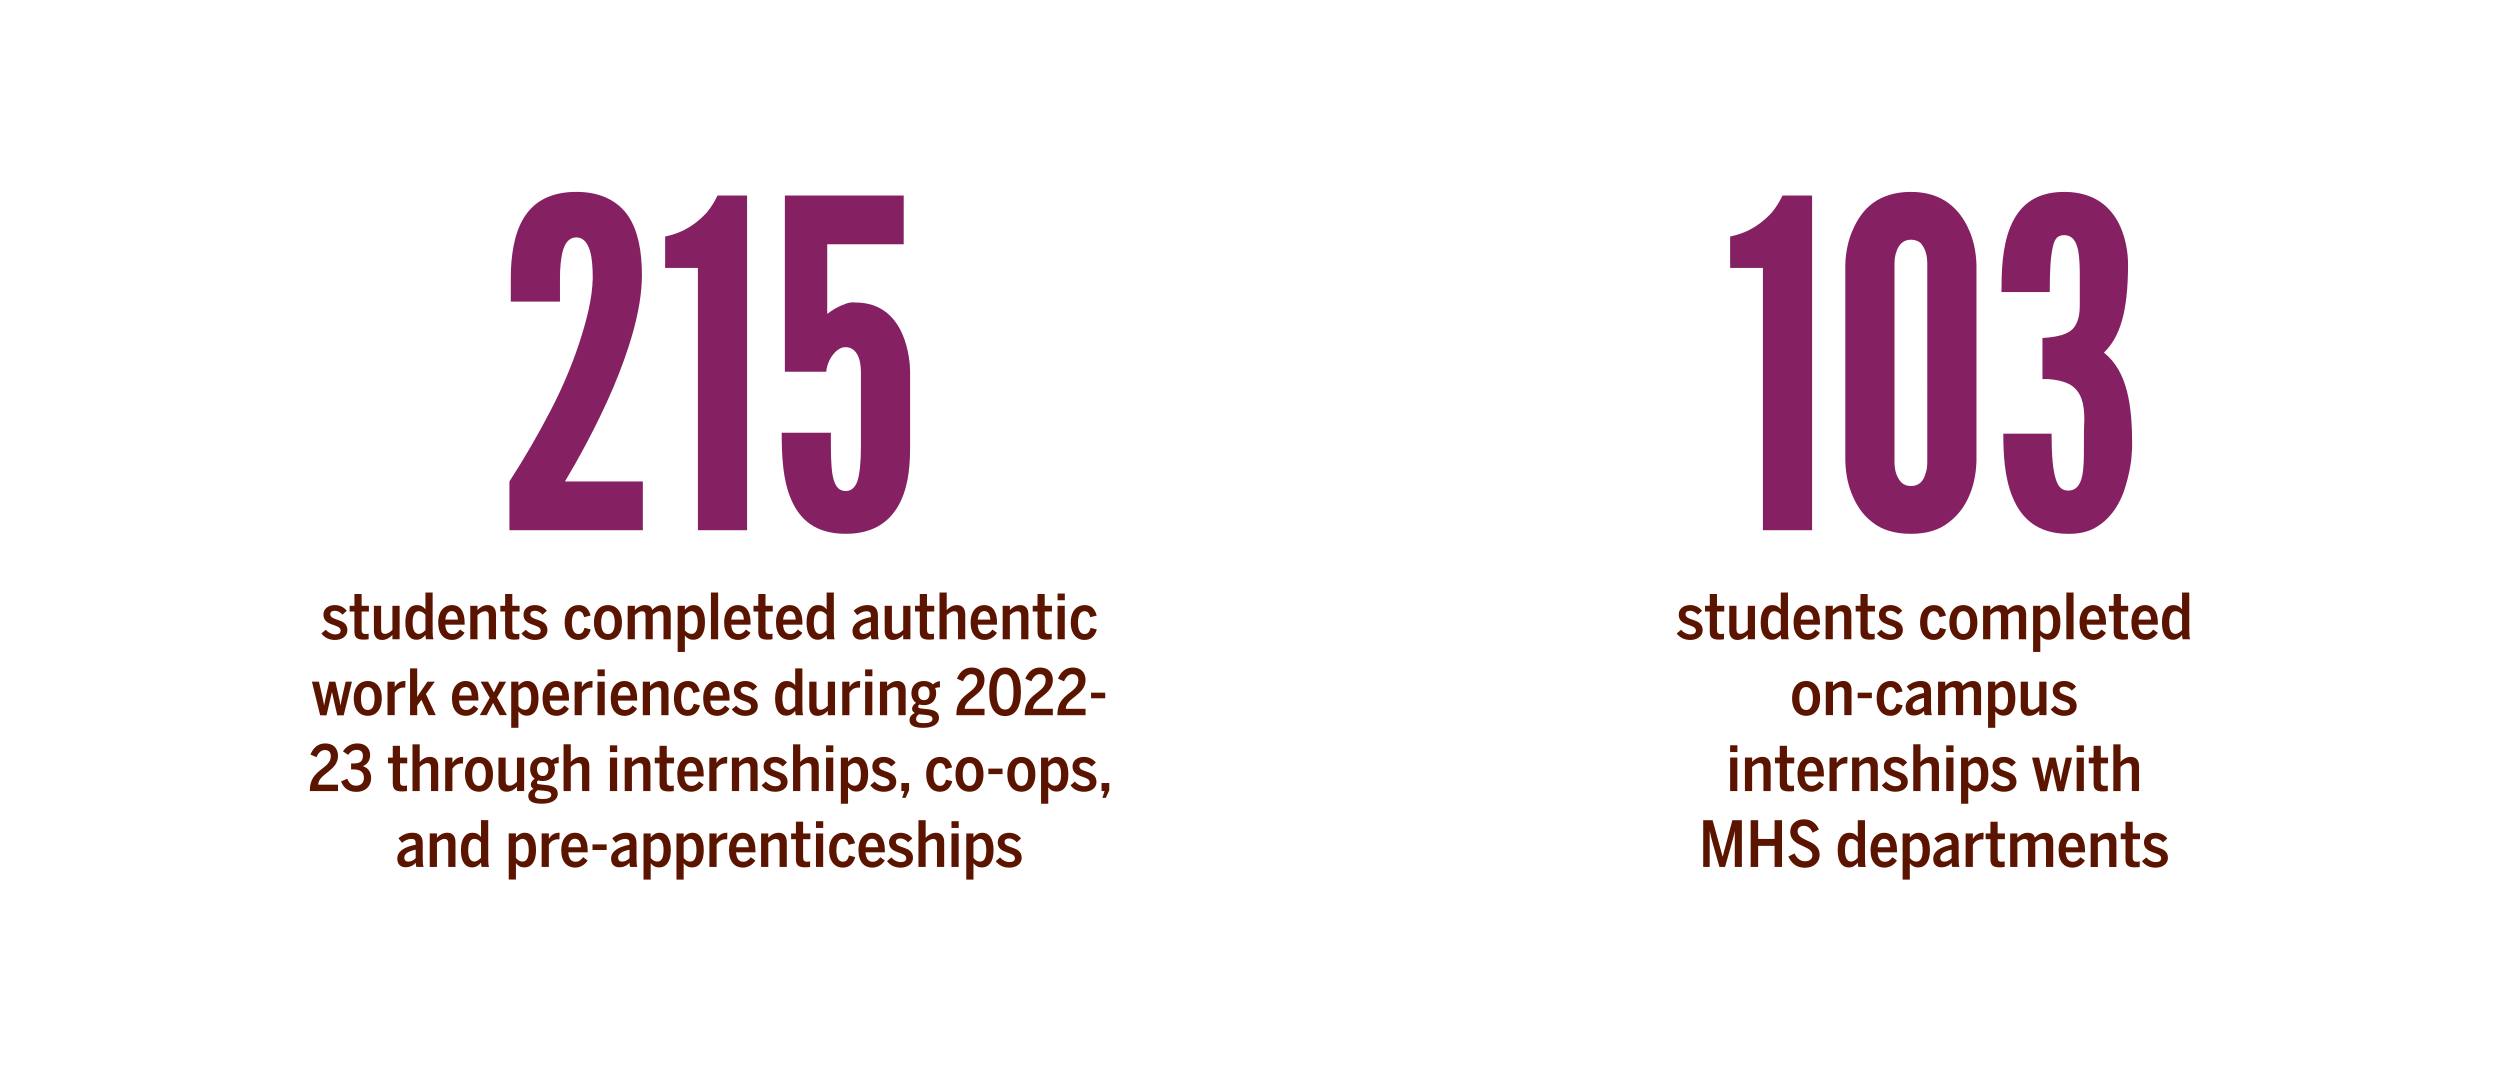
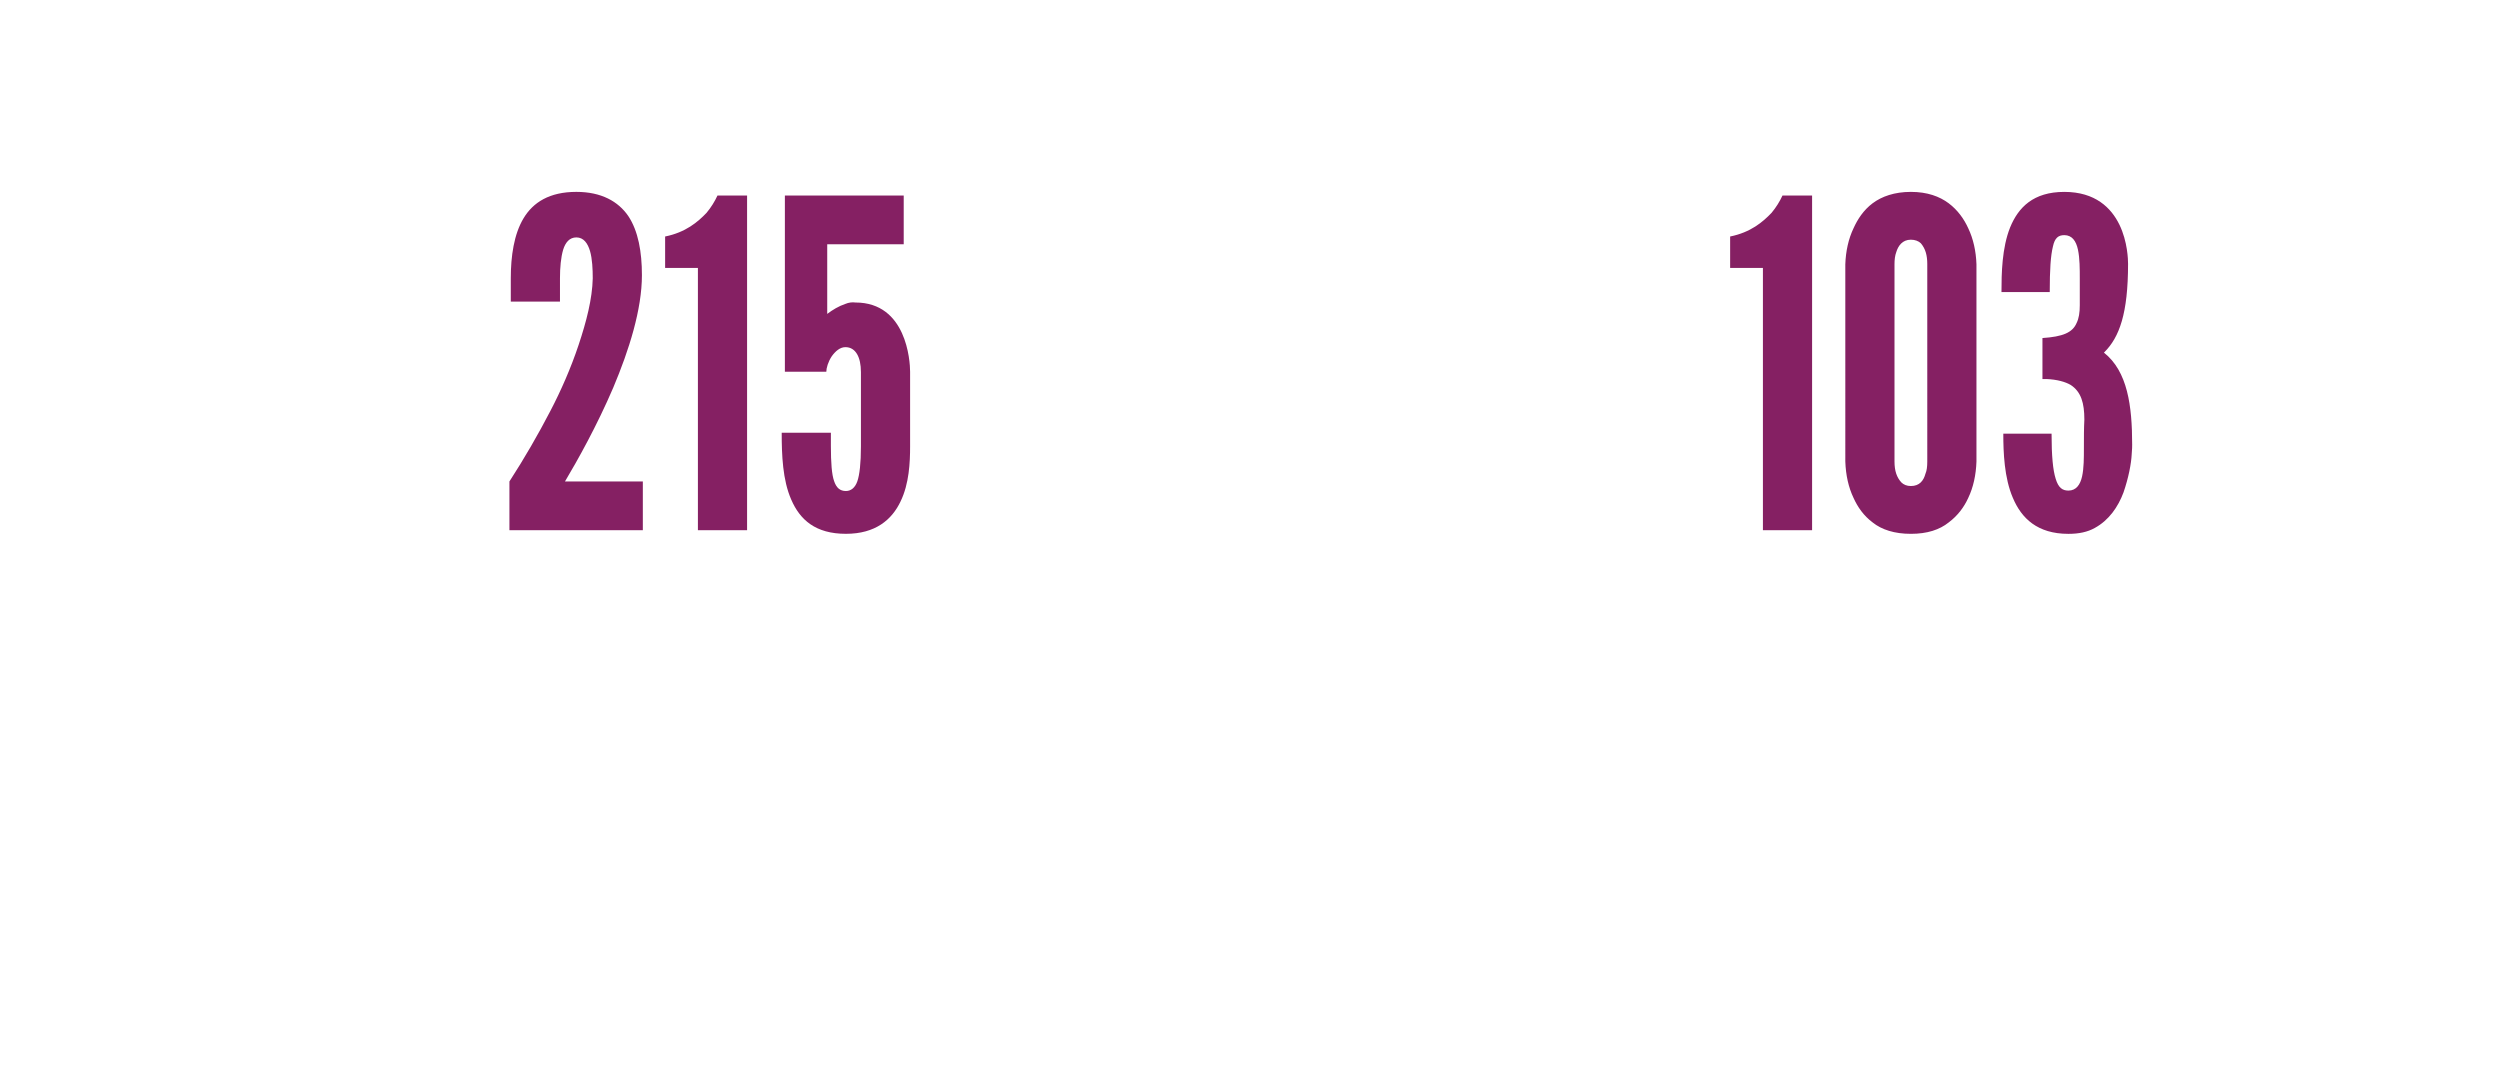
<svg xmlns="http://www.w3.org/2000/svg" xml:space="preserve" id="Layer_1" x="0" y="0" style="enable-background:new 0 0 406 174" version="1.1" viewBox="0 0 406 174">
  <style>.st0{fill:#852063}.st1{fill:#5a1400}</style>
  <path d="M82.952 48.982v-3.771c0-3.623.517-7.173 2.071-9.761 1.552-2.588 4.214-4.289 8.577-4.289 4.067 0 6.802 1.553 8.43 3.919 1.627 2.44 2.218 5.842 2.218 9.613 0 5.546-2.071 12.127-4.659 18.264-2.662 6.212-5.767 11.758-7.838 15.232h12.645v7.912H82.731v-7.912c2.44-3.771 4.658-7.616 6.655-11.461 1.701-3.253 3.328-6.951 4.584-10.722 1.258-3.771 2.218-7.468 2.292-10.796 0-1.479-.074-3.18-.443-4.437-.37-1.257-1.035-2.218-2.218-2.218-1.109 0-1.775.813-2.145 1.996-.369 1.257-.517 2.884-.517 4.659v3.771h-7.986zm25.064-5.472v-5.102c3.328-.666 5.324-2.366 6.729-3.845.739-.887 1.331-1.848 1.774-2.81h4.807v54.35h-7.986V43.51h-5.324zm31.795 16.86c0-2.292-.813-3.993-2.514-3.993-.887 0-1.627.665-2.218 1.479-.592.887-.887 1.923-.887 2.514h-6.728v-28.617h19.299v7.912h-12.422v11.313c.887-.665 1.848-1.257 2.957-1.627.517-.222 1.109-.296 1.627-.222 4.142 0 6.36 2.366 7.543 4.954 1.183 2.588 1.332 5.398 1.332 6.285v12.127c0 2.587-.148 6.063-1.553 8.947-1.405 2.958-4.067 5.251-8.873 5.251-4.954 0-7.468-2.292-8.873-5.546-1.405-3.18-1.553-7.247-1.553-10.87h7.987v2.144c0 2.736.147 4.658.517 5.693.37 1.109.961 1.628 1.923 1.628.813 0 1.479-.518 1.848-1.553.37-1.035.592-2.957.592-5.693v-12.127z" class="st0" />
-   <path d="m52.199 102.873.719-.606c.4.492.965.759 1.508.759.555 0 .893-.195.893-.616 0-1.18-2.792-.595-2.792-2.596 0-.986.821-1.55 1.868-1.55.77 0 1.478.349 1.919.925l-.698.636c-.298-.349-.739-.636-1.232-.636-.493 0-.75.205-.75.564 0 1.17 2.781.565 2.781 2.587 0 1.016-.924 1.591-2.012 1.591-.995 0-1.734-.421-2.206-1.057zm5.36-.349v-3.213h-.78v-.934h.78v-1.909h1.17v1.909h1.18v.934h-1.18v2.894c0 .565.144.76.677.76.165 0 .37-.031.462-.062v.904c-.113.041-.503.072-.8.072-1.16 0-1.509-.4-1.509-1.355zm3.163-.123v-4.024h1.17v3.777c0 .533.174.78.647.78.431 0 .841-.298 1.19-.636v-3.921h1.17v5.439h-1.17v-.708c-.359.41-.934.821-1.673.821-.831 0-1.334-.523-1.334-1.529zm5.104-1.304c0-1.961.811-2.833 1.878-2.833.626 0 1.037.247 1.386.688v-2.73H70.26v6.261c0 .657.031 1.057.133 1.334h-1.201c-.062-.164-.102-.533-.102-.708-.318.41-.77.79-1.458.79-1.057 0-1.807-.851-1.807-2.802zm3.264 1.232v-2.483c-.298-.37-.667-.586-1.067-.586-.636 0-1.016.555-1.016 1.868 0 1.263.38 1.816 1.026 1.816.37 0.0.842-.359 1.058-.616zm2.076-1.232c0-2.022 1.119-2.833 2.227-2.833 1.221 0 2.063.893 2.063 2.864v.318h-3.14c.051 1.027.472 1.529 1.149 1.529.575 0 .903-.277 1.242-.739l.739.533c-.41.657-1.149 1.16-2.032 1.16-1.252 0-2.248-.873-2.248-2.833zm3.202-.472c-.051-.903-.359-1.385-.985-1.385-.513 0-.965.369-1.057 1.385h2.042zm2.004-2.247h1.17v.708c.318-.39.934-.821 1.673-.821.831 0 1.334.523 1.334 1.529v4.024H79.38v-3.757c0-.533-.174-.79-.627-.79-.451 0-.965.39-1.211.637v3.91h-1.17v-5.44zm5.658 4.147v-3.213h-.779v-.934h.779v-1.909h1.17v1.909h1.18v.934h-1.18v2.894c0 .565.143.76.678.76.164 0 .369-.031.461-.062v.904c-.113.041-.502.072-.8.072-1.16 0-1.509-.4-1.509-1.355zm2.66.349.719-.606c.4.492.965.759 1.508.759.555 0 .893-.195.893-.616 0-1.18-2.792-.595-2.792-2.596 0-.986.821-1.55 1.868-1.55.769 0 1.477.349 1.919.925l-.698.636c-.297-.349-.738-.636-1.232-.636-.492 0-.749.205-.749.564 0 1.17 2.782.565 2.782 2.587 0 1.016-.924 1.591-2.012 1.591-.996 0-1.735-.421-2.207-1.057zm7.015-1.776c0-2.012 1.098-2.833 2.247-2.833 1.222 0 1.704.76 1.961 1.704l-1.047.257c-.174-.657-.421-.965-.935-.965-.605 0-1.057.513-1.057 1.837 0 1.201.349 1.868 1.057 1.868.482 0 .811-.247.986-1.006l1.016.257c-.267 1.016-.892 1.714-2.032 1.714-1.17 0-2.196-.893-2.196-2.833zm4.753 0c0-1.961 1.047-2.833 2.28-2.833 1.22 0 2.268.873 2.268 2.833 0 1.94-1.047 2.833-2.268 2.833-1.222 0-2.28-.894-2.28-2.833zm3.378 0c0-1.098-.319-1.847-1.098-1.847-.75 0-1.109.667-1.109 1.847 0 1.108.308 1.878 1.109 1.878.749 0 1.098-.677 1.098-1.878zm2.096-2.72h1.17v.708c.318-.39.965-.821 1.612-.821.739 0 1.088.237 1.222.801.339-.39.914-.801 1.653-.801.83 0 1.334.523 1.334 1.529v4.024h-1.17v-3.757c0-.533-.174-.79-.626-.79s-.882.349-1.119.544v4.002h-1.169v-3.757c0-.533-.123-.79-.596-.79-.349 0-.78.278-1.139.627v3.92h-1.17v-5.44zm8.122 0h1.17v.667c.318-.41.77-.78 1.457-.78 1.058 0 1.807.873 1.807 2.823 0 1.961-.811 2.812-1.878 2.812-.627 0-1.037-.246-1.386-.688v2.659h-1.17v-7.492zm3.254 2.72c0-1.263-.38-1.837-1.027-1.837-.369 0-.841.359-1.057.616v2.484c.298.369.667.585 1.067.585.637-0 1.017-.534 1.017-1.847zm2.148-4.875h1.169v7.595h-1.169v-7.595zm2.146 4.875c0-2.022 1.119-2.833 2.227-2.833 1.222 0 2.063.893 2.063 2.864v.318h-3.14c.051 1.027.472 1.529 1.149 1.529.575 0 .904-.277 1.242-.739l.739.533c-.41.657-1.149 1.16-2.032 1.16-1.252 0-2.248-.873-2.248-2.833zm3.203-.472c-.052-.903-.36-1.385-.986-1.385-.513 0-.965.369-1.057 1.385h2.043zm2.342 1.899v-3.213h-.779v-.934h.779v-1.909h1.17v1.909h1.18v.934h-1.18v2.894c0 .565.143.76.678.76.164 0 .369-.031.461-.062v.904c-.113.041-.502.072-.8.072-1.16 0-1.509-.4-1.509-1.355zm2.875-1.427c0-2.022 1.119-2.833 2.227-2.833 1.222 0 2.063.893 2.063 2.864v.318h-3.14c.051 1.027.472 1.529 1.149 1.529.575 0 .904-.277 1.242-.739l.739.533c-.41.657-1.149 1.16-2.032 1.16-1.252 0-2.248-.873-2.248-2.833zm3.203-.472c-.052-.903-.36-1.385-.986-1.385-.513 0-.965.369-1.057 1.385h2.043zm1.758.472c0-1.961.81-2.833 1.878-2.833.626 0 1.036.247 1.385.688v-2.73h1.17v6.261c0 .657.031 1.057.133 1.334h-1.2c-.062-.164-.103-.533-.103-.708-.318.41-.769.79-1.457.79-1.057 0-1.806-.851-1.806-2.802zm3.263 1.232v-2.483c-.298-.37-.667-.586-1.067-.586-.637 0-1.016.555-1.016 1.868 0 1.263.379 1.816 1.026 1.816.37 0.0.841-.359 1.057-.616zm4.202.154c0-1.139 1.026-1.899 2.986-2.268v-.236c0-.513-.196-.709-.678-.709-.606 0-1.149.288-1.539.627l-.585-.719c.575-.533 1.385-.914 2.268-.914 1.149 0 1.673.586 1.673 1.715v2.504c0 .657.041 1.057.133 1.334h-1.16c-.061-.205-.112-.369-.112-.687-.37.471-.976.749-1.673.749-.77 0-1.314-.493-1.314-1.396zm2.986-.092v-1.376c-1.284.278-1.847.708-1.847 1.273 0 .452.246.668.636.668.503 0 .914-.247 1.212-.565zm2.24.01v-4.024h1.17v3.777c0 .533.174.78.647.78.431 0 .841-.298 1.19-.636v-3.921h1.17v5.439h-1.17v-.708c-.359.41-.934.821-1.673.821-.831 0-1.335-.523-1.335-1.529zm5.699.123v-3.213h-.779v-.934h.779v-1.909h1.17v1.909h1.18v.934h-1.18v2.894c0 .565.143.76.678.76.164 0 .369-.031.461-.062v.904c-.113.041-.502.072-.8.072-1.16 0-1.509-.4-1.509-1.355zm3.204-6.302h1.17v2.863c.318-.39.934-.821 1.673-.821.831 0 1.335.523 1.335 1.529v4.024h-1.17v-3.757c0-.533-.174-.79-.626-.79-.452 0-.965.39-1.212.637v3.91h-1.17v-7.595zm5.053 4.875c0-2.022 1.118-2.833 2.226-2.833 1.222 0 2.063.893 2.063 2.864v.318h-3.14c.051 1.027.472 1.529 1.149 1.529.575 0 .904-.277 1.242-.739l.739.533c-.41.657-1.149 1.16-2.032 1.16-1.253 0-2.247-.873-2.247-2.833zm3.202-.472c-.052-.903-.36-1.385-.986-1.385-.513 0-.965.369-1.057 1.385h2.043zm2.003-2.247h1.17v.708c.318-.39.934-.821 1.673-.821.831 0 1.335.523 1.335 1.529v4.024h-1.17v-3.757c0-.533-.174-.79-.626-.79-.452 0-.965.39-1.212.637v3.91h-1.17v-5.44zm5.658 4.147v-3.213h-.779v-.934h.779v-1.909h1.17v1.909h1.18v.934h-1.18v2.894c0 .565.143.76.678.76.164 0 .369-.031.461-.062v.904c-.113.041-.502.072-.8.072-1.16 0-1.509-.4-1.509-1.355zm3.256-6.138h1.179v1.098h-1.179V96.386zm0 1.991h1.169v5.439h-1.169v-5.439zm2.147 2.72c0-2.012 1.098-2.833 2.247-2.833 1.222 0 1.704.76 1.961 1.704l-1.047.257c-.174-.657-.421-.965-.935-.965-.605 0-1.057.513-1.057 1.837 0 1.201.349 1.868 1.057 1.868.482 0 .811-.247.986-1.006l1.016.257c-.267 1.016-.892 1.714-2.032 1.714-1.17 0-2.196-.893-2.196-2.833zm-123.241 9.603h1.139l.523 2.279c.123.523.195.863.308 1.549h.021c.113-.687.195-1.026.318-1.569l.503-2.258h.996l.503 2.227c.123.543.226.955.328 1.601h.021c.102-.657.195-1.046.308-1.591l.513-2.237h1.016l-1.334 5.461h-1.046l-.852-3.757h-.021l-.873 3.757H51.993l-1.334-5.461zm6.798 2.72c0-1.961 1.047-2.833 2.279-2.833 1.222 0 2.268.873 2.268 2.833 0 1.94-1.047 2.833-2.268 2.833s-2.279-.894-2.279-2.833zm3.377 0c0-1.098-.318-1.847-1.098-1.847-.749 0-1.109.667-1.109 1.847 0 1.108.308 1.878 1.109 1.878.749 0 1.098-.677 1.098-1.878zm2.097-2.72H64.1v.841h.021c.246-.441.79-.955 1.622-.955h.103l-.031 1.078c-.031 0-.174-.01-.267-.01-.646 0-1.149.369-1.447.863v3.622h-1.17v-5.44zm3.666-2.155h1.16v4.649c.102-.216.38-.616.626-.965l1.047-1.529h1.19l-1.447 2.002 1.602 3.438h-1.191l-1.139-2.483-.688.924v1.559h-1.16v-7.595zm6.808 4.875c0-2.022 1.119-2.833 2.227-2.833 1.221 0 2.063.893 2.063 2.864v.318h-3.14c.051 1.027.472 1.529 1.149 1.529.575 0 .903-.277 1.242-.739l.739.533c-.41.657-1.149 1.16-2.032 1.16-1.253 0-2.248-.873-2.248-2.833zm3.202-.472c-.051-.903-.359-1.385-.985-1.385-.513 0-.965.369-1.057 1.385h2.042zm2.928.37-1.478-2.618h1.211l.944 1.745.873-1.745h1.119l-1.478 2.576 1.612 2.863H81.135l-1.057-1.981-1.047 1.981h-1.118l1.622-2.822zm3.492-2.617h1.17v.667c.318-.41.77-.78 1.457-.78 1.057 0 1.807.873 1.807 2.823 0 1.961-.811 2.812-1.878 2.812-.627 0-1.037-.246-1.386-.688v2.659h-1.17v-7.492zm3.254 2.72c0-1.263-.38-1.837-1.027-1.837-.369 0-.841.359-1.057.616v2.484c.298.369.667.585 1.067.585.637-0 1.017-.534 1.017-1.847zm1.84 0c0-2.022 1.118-2.833 2.226-2.833 1.222 0 2.063.893 2.063 2.864v.318h-3.14c.051 1.027.472 1.529 1.149 1.529.575 0 .904-.277 1.242-.739l.739.533c-.41.657-1.149 1.16-2.032 1.16-1.252 0-2.247-.873-2.247-2.833zm3.202-.472c-.052-.903-.36-1.385-.986-1.385-.513 0-.965.369-1.057 1.385h2.043zm2.003-2.247h1.17v.841h.021c.246-.441.79-.955 1.622-.955h.102l-.031 1.078c-.03 0-.174-.01-.267-.01-.647 0-1.149.369-1.447.863v3.622h-1.17v-5.44zm3.719-1.991h1.179v1.098h-1.179v-1.098zm0 1.991h1.169v5.439h-1.169v-5.439zm2.146 2.72c0-2.022 1.118-2.833 2.226-2.833 1.222 0 2.063.893 2.063 2.864v.318h-3.14c.051 1.027.472 1.529 1.149 1.529.575 0 .904-.277 1.242-.739l.739.533c-.41.657-1.149 1.16-2.032 1.16-1.253 0-2.247-.873-2.247-2.833zm3.202-.472c-.052-.903-.36-1.385-.986-1.385-.513 0-.965.369-1.057 1.385h2.043zm2.004-2.247h1.17v.708c.318-.39.934-.821 1.673-.821.831 0 1.335.523 1.335 1.529v4.024h-1.17v-3.757c0-.533-.174-.79-.626-.79-.452 0-.965.39-1.212.637v3.91h-1.17v-5.439zm5.053 2.72c0-2.012 1.098-2.833 2.247-2.833 1.222 0 1.704.76 1.961 1.704l-1.047.257c-.174-.657-.421-.965-.935-.965-.605 0-1.057.513-1.057 1.837 0 1.201.349 1.868 1.057 1.868.482 0 .811-.247.986-1.006l1.016.257c-.267 1.016-.892 1.714-2.032 1.714-1.17 0-2.196-.893-2.196-2.833zm4.754 0c0-2.022 1.119-2.833 2.227-2.833 1.222 0 2.063.893 2.063 2.864v.318h-3.14c.051 1.027.472 1.529 1.149 1.529.575 0 .904-.277 1.242-.739l.739.533c-.41.657-1.149 1.16-2.032 1.16-1.253 0-2.248-.873-2.248-2.833zm3.203-.472c-.052-.903-.36-1.385-.986-1.385-.513 0-.965.369-1.057 1.385h2.043zm1.449 2.248.719-.606c.4.492.965.759 1.508.759.555 0 .893-.195.893-.616 0-1.18-2.792-.595-2.792-2.596 0-.986.821-1.55 1.868-1.55.769 0 1.477.349 1.919.925l-.698.636c-.297-.349-.738-.636-1.232-.636-.492 0-.749.205-.749.564 0 1.17 2.782.565 2.782 2.587 0 1.016-.924 1.591-2.012 1.591-.996 0-1.735-.421-2.207-1.057zm7.025-1.776c0-1.961.81-2.833 1.878-2.833.626 0 1.036.247 1.385.688v-2.73h1.17v6.261c0 .657.031 1.057.133 1.334h-1.2c-.062-.164-.103-.533-.103-.708-.318.41-.769.79-1.457.79-1.057 0-1.806-.851-1.806-2.802zm3.263 1.232v-2.483c-.298-.37-.667-.586-1.067-.586-.637 0-1.016.555-1.016 1.868 0 1.263.379 1.816 1.026 1.816.37 0.0.841-.359 1.057-.616zm2.292.072v-4.024h1.17v3.777c0 .533.174.78.647.78.431 0 .841-.298 1.19-.636v-3.921h1.17v5.439h-1.17v-.708c-.359.41-.934.821-1.673.821-.831 0-1.335-.523-1.335-1.529zm5.35-4.023h1.17v.841h.021c.246-.441.79-.955 1.622-.955h.102l-.031 1.078c-.03 0-.174-.01-.267-.01-.647 0-1.149.369-1.447.863v3.622h-1.17v-5.44zm3.718-1.991h1.179v1.098h-1.179v-1.098zm0 1.991h1.169v5.439h-1.169v-5.439zm2.403 0h1.17v.708c.318-.39.934-.821 1.673-.821.831 0 1.335.523 1.335 1.529v4.024h-1.17v-3.757c0-.533-.174-.79-.626-.79-.452 0-.965.39-1.211.637v3.91h-1.17v-5.439zm9.744-.102v1.016c-.196 0-.472.02-.78.112.112.237.174.513.174.831 0 1.201-.78 1.951-1.992 1.951-.267 0-.502-.031-.718-.102-.143.092-.216.195-.216.338 0 .196.102.267.555.319l.769.082c1.498.133 2.053.554 2.053 1.447 0 1.016-1.078 1.601-2.555 1.601-1.643 0-2.227-.472-2.227-1.252 0-.534.339-.914.851-1.16-.277-.165-.441-.38-.441-.688 0-.359.278-.718.647-.954-.482-.349-.749-.914-.749-1.581 0-1.179.8-1.971 2.022-1.971.626 0 1.129.196 1.468.545.297-.277.779-.482 1.139-.534zm-3.87 6.147c0 .503.349.688 1.324.688.78 0 1.335-.216 1.335-.667 0-.39-.206-.586-1.18-.678l-.851-.082-.144-.02c-.328.195-.482.472-.482.759zm2.186-4.167c0-.718-.308-1.119-.914-1.119-.595 0-.924.421-.924 1.119 0 .708.339 1.118.935 1.118.585 0 .902-.41.902-1.118zm4.355 3.398c0-3.419 3.397-3.378 3.397-5.502 0-.647-.338-.996-.965-.996-.595 0-1.047.421-1.355 1.16l-.985-.431c.461-1.098 1.212-1.806 2.412-1.806 1.334 0 2.063.831 2.063 2.022 0 2.453-3.182 2.894-3.212 4.68h3.212v1.036h-4.567v-.163zm5.33-3.633c0-2.576.914-3.941 2.576-3.941 1.673 0 2.576 1.365 2.576 3.941 0 2.575-.904 3.941-2.576 3.941-1.663 0-2.576-1.366-2.576-3.941zm3.951 0c0-2.074-.492-2.864-1.375-2.864-.904 0-1.376.79-1.376 2.864 0 2.073.493 2.883 1.376 2.883.903 0 1.375-.81 1.375-2.883zm1.82 3.633c0-3.419 3.397-3.378 3.397-5.502 0-.647-.338-.996-.965-.996-.595 0-1.047.421-1.355 1.16l-.985-.431c.461-1.098 1.211-1.806 2.412-1.806 1.334 0 2.063.831 2.063 2.022 0 2.453-3.182 2.894-3.212 4.68h3.212v1.036h-4.567v-.163zm5.309 0c0-3.419 3.397-3.378 3.397-5.502 0-.647-.338-.996-.965-.996-.595 0-1.047.421-1.355 1.16l-.985-.431c.461-1.098 1.211-1.806 2.412-1.806 1.334 0 2.063.831 2.063 2.022 0 2.453-3.182 2.894-3.212 4.68h3.212v1.036h-4.567v-.163zm5.463-3.49h2.3v.903h-2.3v-.903zm-126.865 15.813c0-3.419 3.397-3.378 3.397-5.502 0-.647-.339-.996-.965-.996-.596 0-1.047.421-1.355 1.16l-.985-.431c.462-1.098 1.211-1.806 2.412-1.806 1.334 0 2.063.831 2.063 2.022 0 2.453-3.182 2.894-3.213 4.68h3.213v1.036h-4.567v-.164zm5.062-1.396 1.006-.441c.339.81.77 1.128 1.427 1.128.811 0 1.283-.502 1.283-1.242 0-.965-.544-1.406-1.776-1.406h-.308v-.965h.441c1.109 0 1.478-.441 1.478-1.242 0-.564-.277-.965-1.026-.965-.585 0-1.026.319-1.375.811l-.842-.575c.523-.76 1.304-1.283 2.33-1.283 1.365 0 2.083.81 2.083 1.888 0 .934-.523 1.571-1.191 1.796.801.267 1.355.873 1.355 1.96 0 1.355-.975 2.227-2.401 2.227-1.365 0-2.084-.698-2.484-1.693zm8.4.267v-3.213h-.78v-.934h.78v-1.909h1.17v1.909h1.18v.934H64.962v2.894c0 .565.144.76.677.76.165 0 .37-.031.462-.062v.904c-.113.041-.503.072-.8.072-1.16 0-1.509-.4-1.509-1.355zm3.204-6.302h1.17v2.863c.318-.39.934-.821 1.673-.821.831 0 1.334.523 1.334 1.529v4.024h-1.17v-3.757c0-.533-.174-.79-.626-.79-.451 0-.965.39-1.211.637v3.91h-1.17v-7.595zm5.309 2.155h1.17v.841h.021c.246-.441.79-.955 1.622-.955h.103l-.031 1.078c-.031 0-.174-.01-.267-.01-.646 0-1.149.369-1.447.863v3.622h-1.17v-5.44zm3.215 2.72c0-1.961 1.047-2.833 2.279-2.833 1.222 0 2.268.873 2.268 2.833 0 1.94-1.047 2.833-2.268 2.833s-2.279-.893-2.279-2.833zm3.377 0c0-1.098-.318-1.847-1.098-1.847-.749 0-1.109.667-1.109 1.847 0 1.108.308 1.878 1.109 1.878.749 0 1.098-.677 1.098-1.878zm2.055 1.304v-4.024h1.17v3.777c0 .533.174.78.647.78.431 0 .841-.298 1.19-.636v-3.921h1.17v5.439H83.959v-.708c-.359.41-.934.821-1.673.821-.831 0-1.335-.523-1.335-1.529zm9.785-4.126v1.016c-.196 0-.472.02-.78.112.112.237.174.513.174.831 0 1.201-.78 1.951-1.992 1.951-.267 0-.502-.031-.718-.102-.143.092-.216.195-.216.338 0 .196.102.267.555.319l.769.082c1.498.133 2.053.554 2.053 1.447 0 1.016-1.078 1.601-2.555 1.601-1.643 0-2.227-.472-2.227-1.252 0-.534.339-.914.851-1.16-.277-.165-.441-.38-.441-.688 0-.359.278-.718.647-.954-.482-.349-.749-.914-.749-1.581 0-1.179.8-1.971 2.022-1.971.626 0 1.129.196 1.468.545.297-.277.779-.482 1.139-.534zm-3.87 6.147c0 .503.349.688 1.324.688.78 0 1.335-.216 1.335-.667 0-.39-.206-.586-1.18-.678l-.851-.082-.144-.02c-.328.195-.482.472-.482.759zm2.186-4.167c0-.718-.308-1.119-.914-1.119-.595 0-.924.421-.924 1.119 0 .708.339 1.118.935 1.118.585 0 .902-.41.902-1.118zm2.476-4.034h1.17v2.863c.318-.39.934-.821 1.673-.821.831 0 1.335.523 1.335 1.529v4.024h-1.17v-3.757c0-.533-.174-.79-.626-.79-.452 0-.965.39-1.212.637v3.91h-1.17v-7.595zm7.529.165h1.179v1.098h-1.179v-1.098zm0 1.991h1.169v5.439h-1.169v-5.439zm2.402 0h1.17v.708c.318-.39.934-.821 1.673-.821.831 0 1.335.523 1.335 1.529v4.024h-1.17v-3.757c0-.533-.174-.79-.626-.79-.452 0-.965.39-1.211.637v3.91h-1.17v-5.439zm5.658 4.147v-3.213h-.779v-.934h.779v-1.909h1.17v1.909h1.18v.934h-1.18v2.894c0 .565.143.76.678.76.164 0 .369-.031.461-.062v.904c-.113.041-.502.072-.8.072-1.16 0-1.509-.4-1.509-1.355zm2.876-1.427c0-2.022 1.119-2.833 2.227-2.833 1.222 0 2.063.893 2.063 2.864v.318h-3.14c.051 1.027.472 1.529 1.149 1.529.575 0 .904-.277 1.242-.739l.739.533c-.41.657-1.149 1.16-2.032 1.16-1.252 0-2.248-.873-2.248-2.833zm3.203-.472c-.052-.903-.36-1.385-.986-1.385-.513 0-.965.369-1.057 1.385h2.043zm2.003-2.247h1.17v.841h.021c.246-.441.79-.955 1.622-.955h.102l-.031 1.078c-.03 0-.174-.01-.267-.01-.647 0-1.149.369-1.447.863v3.622h-1.17v-5.44zm3.666 0h1.17v.708c.318-.39.934-.821 1.673-.821.831 0 1.335.523 1.335 1.529v4.024h-1.17v-3.757c0-.533-.174-.79-.626-.79-.452 0-.965.39-1.211.637v3.91h-1.17v-5.439zm4.827 4.496.719-.606c.4.492.965.759 1.508.759.555 0 .893-.195.893-.616 0-1.18-2.792-.595-2.792-2.596 0-.986.821-1.55 1.867-1.55.77 0 1.478.349 1.919.925l-.698.636c-.297-.349-.738-.636-1.232-.636-.492 0-.749.205-.749.564 0 1.17 2.782.565 2.782 2.587 0 1.016-.924 1.591-2.012 1.591-.996 0-1.735-.421-2.207-1.057zm5.104-6.651h1.17v2.863c.318-.39.934-.821 1.673-.821.831 0 1.335.523 1.335 1.529v4.024h-1.17v-3.757c0-.533-.174-.79-.626-.79-.452 0-.965.39-1.211.637v3.91h-1.17v-7.595zm5.361.165h1.179v1.098h-1.179v-1.098zm0 1.991h1.169v5.439h-1.169v-5.439zm2.402 0h1.17v.667c.318-.41.77-.78 1.457-.78 1.057 0 1.807.873 1.807 2.823 0 1.961-.811 2.812-1.878 2.812-.627 0-1.037-.246-1.386-.688v2.659h-1.17v-7.492zm3.254 2.72c0-1.263-.38-1.837-1.027-1.837-.369 0-.841.359-1.057.616v2.484c.298.369.667.585 1.067.585.637-0 1.017-.534 1.017-1.847zm1.531 1.776.719-.606c.4.492.965.759 1.508.759.555 0 .893-.195.893-.616 0-1.18-2.792-.595-2.792-2.596 0-.986.821-1.55 1.867-1.55.77 0 1.478.349 1.919.925l-.698.636c-.297-.349-.738-.636-1.232-.636-.492 0-.749.205-.749.564 0 1.17 2.782.565 2.782 2.587 0 1.016-.924 1.591-2.012 1.591-.996 0-1.735-.421-2.207-1.057zm5.535.944h-.492v-1.314h1.252v1.18l-.564 1.232h-.555l.359-1.098zm3.543-2.72c0-2.012 1.099-2.833 2.248-2.833 1.222 0 1.704.76 1.961 1.704l-1.047.257c-.174-.657-.421-.965-.935-.965-.605 0-1.057.513-1.057 1.837 0 1.201.349 1.868 1.057 1.868.482 0 .811-.247.986-1.006l1.016.257c-.267 1.016-.892 1.714-2.032 1.714-1.17 0-2.197-.893-2.197-2.833zm4.755 0c0-1.961 1.046-2.833 2.279-2.833 1.22 0 2.268.873 2.268 2.833 0 1.94-1.047 2.833-2.268 2.833-1.222 0-2.279-.893-2.279-2.833zm3.377 0c0-1.098-.319-1.847-1.098-1.847-.75 0-1.109.667-1.109 1.847 0 1.108.308 1.878 1.109 1.878.749 0 1.098-.677 1.098-1.878zm1.963-.934h2.3v.903h-2.3v-.903zm3.081.934c0-1.961 1.047-2.833 2.28-2.833 1.22 0 2.268.873 2.268 2.833 0 1.94-1.047 2.833-2.268 2.833-1.222 0-2.28-.893-2.28-2.833zm3.378 0c0-1.098-.319-1.847-1.098-1.847-.75 0-1.109.667-1.109 1.847 0 1.108.308 1.878 1.109 1.878.749 0 1.098-.677 1.098-1.878zm2.096-2.72h1.17v.667c.318-.41.77-.78 1.457-.78 1.057 0 1.807.873 1.807 2.823 0 1.961-.811 2.812-1.878 2.812-.627 0-1.037-.246-1.386-.688v2.659h-1.17v-7.492zm3.254 2.72c0-1.263-.38-1.837-1.027-1.837-.369 0-.841.359-1.057.616v2.484c.298.369.667.585 1.067.585.637-0 1.017-.534 1.017-1.847zm1.531 1.776.719-.606c.4.492.965.759 1.508.759.555 0 .893-.195.893-.616 0-1.18-2.792-.595-2.792-2.596 0-.986.821-1.55 1.867-1.55.77 0 1.478.349 1.919.925l-.698.636c-.297-.349-.738-.636-1.232-.636-.492 0-.749.205-.749.564 0 1.17 2.782.565 2.782 2.587 0 1.016-.924 1.591-2.012 1.591-.996 0-1.735-.421-2.207-1.057zm5.535.944h-.492v-1.314h1.252v1.18l-.564 1.232h-.555l.359-1.098zM64.522 139.452c0-1.139 1.026-1.899 2.987-2.268v-.236c0-.513-.195-.709-.677-.709-.606 0-1.15.288-1.54.627l-.585-.719c.575-.533 1.385-.914 2.268-.914 1.15 0 1.673.586 1.673 1.715v2.504c0 .657.041 1.057.133 1.334h-1.16c-.062-.205-.113-.369-.113-.687-.37.471-.975.749-1.673.749-.77 0-1.314-.493-1.314-1.396zm2.987-.092v-1.376c-1.283.278-1.848.708-1.848 1.273 0 .452.246.668.636.668.503 0 .914-.247 1.212-.565zm2.281-4.013h1.17v.708c.318-.39.934-.821 1.673-.821.831 0 1.334.523 1.334 1.529v4.024h-1.17v-3.757c0-.533-.174-.79-.626-.79-.451 0-.965.39-1.211.637v3.91h-1.17v-5.439zm5.062 2.72c0-1.961.811-2.833 1.878-2.833.626 0 1.037.247 1.386.688v-2.73h1.169v6.261c0 .657.031 1.057.134 1.334h-1.201c-.062-.164-.102-.533-.102-.708-.318.41-.77.79-1.458.79-1.057 0-1.807-.851-1.807-2.802zm3.264 1.232v-2.483c-.298-.37-.667-.586-1.067-.586-.636 0-1.016.555-1.016 1.868 0 1.263.38 1.816 1.026 1.816.37 0 .842-.359 1.058-.616zm4.499-3.951h1.17v.667c.318-.41.77-.78 1.457-.78 1.057 0 1.807.873 1.807 2.823 0 1.961-.811 2.812-1.878 2.812-.627 0-1.037-.246-1.386-.688v2.659h-1.17v-7.492zm3.254 2.72c0-1.263-.38-1.837-1.027-1.837-.369 0-.841.359-1.057.616v2.484c.298.369.667.585 1.067.585.637-0 1.017-.534 1.017-1.847zm2.096-2.72h1.17v.841h.021c.246-.441.79-.955 1.622-.955h.102l-.031 1.078c-.03 0-.174-.01-.267-.01-.647 0-1.149.369-1.447.863v3.622h-1.17v-5.44zm3.184 2.72c0-2.022 1.119-2.833 2.227-2.833 1.222 0 2.063.894 2.063 2.864v.318h-3.14c.051 1.027.472 1.529 1.149 1.529.575 0 .904-.277 1.242-.739l.739.533c-.41.657-1.149 1.16-2.032 1.16-1.252-0-2.248-.873-2.248-2.833zm3.203-.472c-.052-.903-.36-1.385-.986-1.385-.513 0-.965.369-1.057 1.385h2.043zm1.869-.461h2.3v.903H96.222v-.903zm3.021 2.32c0-1.139 1.026-1.899 2.986-2.268v-.236c0-.513-.196-.709-.678-.709-.606 0-1.149.288-1.539.627l-.585-.719c.575-.533 1.385-.914 2.268-.914 1.149 0 1.673.586 1.673 1.715v2.504c0 .657.041 1.057.133 1.334h-1.16c-.061-.205-.112-.369-.112-.687-.37.471-.975.749-1.673.749-.77 0-1.314-.493-1.314-1.396zm2.986-.092v-1.376c-1.284.278-1.847.708-1.847 1.273 0 .452.246.668.636.668.503 0 .914-.247 1.212-.565zm2.28-4.013h1.17v.667c.318-.41.77-.78 1.457-.78 1.057 0 1.807.873 1.807 2.823 0 1.961-.811 2.812-1.878 2.812-.627 0-1.037-.246-1.386-.688v2.659h-1.17v-7.492zm3.254 2.72c0-1.263-.38-1.837-1.027-1.837-.369 0-.841.359-1.057.616v2.484c.298.369.667.585 1.067.585.637-0 1.017-.534 1.017-1.847zm2.096-2.72h1.17v.667c.318-.41.77-.78 1.457-.78 1.058 0 1.807.873 1.807 2.823 0 1.961-.811 2.812-1.878 2.812-.627 0-1.037-.246-1.386-.688v2.659H109.86v-7.492zm3.254 2.72c0-1.263-.38-1.837-1.027-1.837-.369 0-.841.359-1.057.616v2.484c.298.369.667.585 1.067.585.637-0 1.017-.534 1.017-1.847zm2.096-2.72h1.17v.841h.021c.246-.441.79-.955 1.622-.955h.102l-.031 1.078c-.03 0-.174-.01-.267-.01-.647 0-1.149.369-1.447.863v3.622h-1.17v-5.44zm3.183 2.72c0-2.022 1.119-2.833 2.227-2.833 1.222 0 2.063.894 2.063 2.864v.318h-3.14c.051 1.027.472 1.529 1.149 1.529.575 0 .904-.277 1.242-.739l.739.533c-.41.657-1.149 1.16-2.032 1.16-1.253-0-2.248-.873-2.248-2.833zm3.203-.472c-.052-.903-.36-1.385-.986-1.385-.513 0-.965.369-1.057 1.385h2.043zm2.004-2.247h1.17v.708c.318-.39.934-.821 1.673-.821.831 0 1.335.523 1.335 1.529v4.024h-1.17v-3.757c0-.533-.174-.79-.626-.79-.452 0-.965.39-1.211.637v3.91H123.6v-5.439zm5.658 4.147v-3.213h-.779v-.934h.779v-1.909h1.17v1.909h1.18v.934h-1.18v2.894c0 .565.143.76.678.76.164 0 .369-.031.461-.062v.904c-.113.041-.502.072-.8.072-1.16 0-1.509-.4-1.509-1.355zm3.256-6.138h1.179v1.098h-1.179v-1.098zm0 1.991h1.169v5.439h-1.169v-5.439zm2.145 2.72c0-2.012 1.099-2.833 2.248-2.833 1.222 0 1.704.76 1.961 1.704l-1.047.257c-.174-.657-.421-.965-.935-.965-.605 0-1.057.513-1.057 1.837 0 1.201.349 1.868 1.057 1.868.482 0 .811-.247.986-1.006l1.016.257c-.267 1.016-.892 1.714-2.032 1.714-1.17 0-2.197-.893-2.197-2.833zm4.756 0c0-2.022 1.118-2.833 2.226-2.833 1.222 0 2.063.894 2.063 2.864v.318h-3.14c.051 1.027.472 1.529 1.149 1.529.575 0 .904-.277 1.242-.739l.739.533c-.41.657-1.149 1.16-2.032 1.16-1.253-0-2.247-.873-2.247-2.833zm3.202-.472c-.052-.903-.36-1.385-.986-1.385-.513 0-.965.369-1.057 1.385h2.043zm1.439 2.248.719-.606c.4.492.965.759 1.508.759.555 0 .893-.195.893-.616 0-1.18-2.792-.595-2.792-2.596 0-.986.821-1.55 1.867-1.55.77 0 1.478.349 1.919.925l-.698.636c-.297-.349-.738-.636-1.232-.636-.492 0-.749.205-.749.564 0 1.17 2.782.565 2.782 2.587 0 1.016-.924 1.591-2.012 1.591-.996 0-1.735-.421-2.207-1.057zm5.104-6.651h1.17v2.863c.318-.39.934-.821 1.673-.821.831 0 1.335.523 1.335 1.529v4.024h-1.17v-3.757c0-.533-.174-.79-.626-.79-.452 0-.965.39-1.212.637v3.91h-1.17v-7.595zm5.361.164h1.179v1.098h-1.179v-1.098zm0 1.991h1.169v5.439h-1.169v-5.439zm2.402 0h1.17v.667c.318-.41.77-.78 1.457-.78 1.057 0 1.807.873 1.807 2.823 0 1.961-.811 2.812-1.878 2.812-.627 0-1.037-.246-1.386-.688v2.659h-1.17v-7.492zm3.254 2.72c0-1.263-.38-1.837-1.027-1.837-.369 0-.841.359-1.057.616v2.484c.298.369.667.585 1.067.585.637-0 1.017-.534 1.017-1.847zm1.531 1.776.719-.606c.4.492.965.759 1.508.759.555 0 .894-.195.894-.616 0-1.18-2.792-.595-2.792-2.596 0-.986.821-1.55 1.867-1.55.77 0 1.478.349 1.919.925l-.698.636c-.297-.349-.738-.636-1.232-.636-.492 0-.749.205-.749.564 0 1.17 2.782.565 2.782 2.587 0 1.016-.924 1.591-2.012 1.591-.996 0-1.735-.421-2.207-1.057z" class="st1" />
  <path d="M280.974 43.51v-5.102c3.328-.666 5.324-2.366 6.729-3.845.739-.887 1.331-1.848 1.774-2.81h4.807v54.35h-7.986V43.51h-5.324zm40.003 31.427c-.074 2.218-.517 4.215-1.331 5.916-.666 1.478-1.701 2.883-3.18 3.992-1.479 1.183-3.476 1.849-6.138 1.849s-4.732-.666-6.212-1.849c-1.478-1.109-2.44-2.514-3.106-3.992-.813-1.701-1.257-3.697-1.331-5.916V42.919c.074-2.144.517-4.141 1.331-5.842.666-1.479 1.628-2.958 3.106-4.067 1.479-1.109 3.55-1.848 6.212-1.848 2.662 0 4.658.739 6.138 1.848 1.479 1.109 2.514 2.588 3.18 4.067.813 1.701 1.257 3.697 1.331 5.842v32.018zm-7.987-32.018c0-1.479-.296-2.514-1.035-3.401-.37-.37-.961-.592-1.627-.592-1.405 0-2.071 1.035-2.367 1.997-.222.591-.295 1.257-.295 1.996v32.018c0 1.552.369 2.588 1.109 3.402.369.369.886.592 1.552.592 1.405 0 2.071-.887 2.366-1.997.223-.517.296-1.183.296-1.997V42.919zm18.704 18.634v-6.655c3.328-.222 4.881-.887 5.546-2.44.37-.74.517-1.701.517-2.884v-4.362c0-1.553 0-3.254-.295-4.659-.296-1.405-.962-2.366-2.218-2.366-.962 0-1.553.444-1.849 1.849-.37 1.479-.517 3.771-.517 7.395H325.04c0-3.032.074-7.173 1.405-10.5 1.331-3.253 3.772-5.767 8.8-5.767 5.027 0 7.616 2.588 8.947 5.324 1.332 2.736 1.405 5.694 1.405 6.36 0 8.06-1.405 11.905-3.845 14.345l-.074.074c3.846 3.032 4.585 8.652 4.585 14.937 0 .222 0 .739-.074 1.552-.074 1.553-.517 3.845-1.331 6.212-.887 2.366-2.367 4.511-4.658 5.767-1.183.666-2.588.962-4.289.962-5.028 0-7.617-2.514-9.021-5.842-1.405-3.254-1.553-7.395-1.553-10.427h7.838c0 3.623.222 5.916.666 7.321.443 1.478 1.109 1.923 2.07 1.923 1.258 0 1.923-.962 2.218-2.292.296-1.331.296-3.032.296-4.584 0-1.701 0-3.254.074-4.659 0-2.662-.517-4.51-2.218-5.62-.887-.517-2.218-.887-3.919-.961h-.666z" class="st0" />
-   <path d="m272.298 102.873.719-.606c.4.492.965.759 1.508.759.555 0 .894-.195.894-.616 0-1.18-2.792-.595-2.792-2.596 0-.986.821-1.55 1.867-1.55.77 0 1.478.349 1.919.925l-.698.636c-.297-.349-.738-.636-1.232-.636-.492 0-.749.205-.749.564 0 1.17 2.782.565 2.782 2.587 0 1.016-.924 1.591-2.012 1.591-.996 0-1.735-.421-2.208-1.057zm5.37-.349v-3.213h-.779v-.934h.779v-1.909h1.17v1.909h1.18v.934h-1.18v2.894c0 .565.143.76.678.76.164 0 .369-.031.461-.062v.904c-.113.041-.502.072-.8.072-1.16 0-1.509-.4-1.509-1.355zm3.163-.123v-4.024h1.17v3.777c0 .533.174.78.647.78.431 0 .841-.298 1.19-.636v-3.921h1.17v5.439h-1.17v-.708c-.359.41-.934.821-1.673.821-.831 0-1.335-.523-1.335-1.529zm5.104-1.304c0-1.961.81-2.833 1.878-2.833.626 0 1.036.247 1.385.688v-2.73h1.17v6.261c0 .657.031 1.057.133 1.334h-1.2c-.062-.164-.103-.533-.103-.708-.318.41-.769.79-1.457.79-1.057 0-1.806-.851-1.806-2.802zm3.263 1.232v-2.483c-.298-.37-.667-.586-1.067-.586-.637 0-1.016.555-1.016 1.868 0 1.263.379 1.816 1.026 1.816.37 0.0.841-.359 1.057-.616zm2.077-1.232c0-2.022 1.118-2.833 2.226-2.833 1.222 0 2.063.893 2.063 2.864v.318h-3.14c.051 1.027.472 1.529 1.149 1.529.575 0 .904-.277 1.242-.739l.739.533c-.41.657-1.149 1.16-2.032 1.16-1.253 0-2.247-.873-2.247-2.833zm3.202-.472c-.052-.903-.36-1.385-.986-1.385-.513 0-.965.369-1.057 1.385h2.043zm2.004-2.247h1.17v.708c.318-.39.934-.821 1.673-.821.831 0 1.335.523 1.335 1.529v4.024h-1.17v-3.757c0-.533-.174-.79-.626-.79-.452 0-.965.39-1.212.637v3.91h-1.17v-5.44zm5.658 4.147v-3.213h-.779v-.934h.779v-1.909h1.17v1.909h1.18v.934H303.31v2.894c0 .565.143.76.678.76.164 0 .369-.031.461-.062v.904c-.113.041-.502.072-.8.072-1.16 0-1.509-.4-1.509-1.355zm2.671.349.719-.606c.4.492.965.759 1.508.759.555 0 .894-.195.894-.616 0-1.18-2.792-.595-2.792-2.596 0-.986.821-1.55 1.867-1.55.77 0 1.478.349 1.919.925l-.698.636c-.297-.349-.738-.636-1.232-.636-.492 0-.749.205-.749.564 0 1.17 2.782.565 2.782 2.587 0 1.016-.924 1.591-2.012 1.591-.996 0-1.735-.421-2.208-1.057zm7.014-1.776c0-2.012 1.098-2.833 2.247-2.833 1.222 0 1.704.76 1.961 1.704l-1.047.257c-.174-.657-.421-.965-.935-.965-.605 0-1.057.513-1.057 1.837 0 1.201.349 1.868 1.057 1.868.482 0 .811-.247.986-1.006l1.016.257c-.267 1.016-.892 1.714-2.032 1.714-1.17 0-2.196-.893-2.196-2.833zm4.754 0c0-1.961 1.047-2.833 2.28-2.833 1.22 0 2.268.873 2.268 2.833 0 1.94-1.047 2.833-2.268 2.833-1.222 0-2.28-.894-2.28-2.833zm3.378 0c0-1.098-.319-1.847-1.098-1.847-.75 0-1.109.667-1.109 1.847 0 1.108.308 1.878 1.109 1.878.749 0 1.098-.677 1.098-1.878zm2.096-2.72h1.17v.708c.318-.39.965-.821 1.612-.821.739 0 1.088.237 1.222.801.339-.39.914-.801 1.653-.801.83 0 1.334.523 1.334 1.529v4.024h-1.17v-3.757c0-.533-.174-.79-.626-.79s-.882.349-1.119.544v4.002h-1.169v-3.757c0-.533-.123-.79-.596-.79-.349 0-.78.278-1.139.627v3.92h-1.17v-5.44zm8.123 0h1.17v.667c.318-.41.77-.78 1.457-.78 1.057 0 1.807.873 1.807 2.823 0 1.961-.811 2.812-1.878 2.812-.627 0-1.037-.246-1.386-.688v2.659h-1.17v-7.492zm3.254 2.72c0-1.263-.38-1.837-1.027-1.837-.369 0-.841.359-1.057.616v2.484c.298.369.667.585 1.067.585.637-0 1.017-.534 1.017-1.847zm2.148-4.875h1.169v7.595h-1.169v-7.595zm2.145 4.875c0-2.022 1.119-2.833 2.227-2.833 1.222 0 2.063.893 2.063 2.864v.318h-3.14c.051 1.027.472 1.529 1.149 1.529.575 0 .904-.277 1.242-.739l.739.533c-.41.657-1.149 1.16-2.032 1.16-1.252 0-2.248-.873-2.248-2.833zm3.203-.472c-.052-.903-.36-1.385-.986-1.385-.513 0-.965.369-1.057 1.385h2.043zm2.342 1.899v-3.213h-.779v-.934h.779v-1.909h1.17v1.909h1.18v.934h-1.18v2.894c0 .565.143.76.678.76.164 0 .369-.031.461-.062v.904c-.113.041-.502.072-.8.072-1.16 0-1.509-.4-1.509-1.355zm2.877-1.427c0-2.022 1.118-2.833 2.226-2.833 1.222 0 2.063.893 2.063 2.864v.318h-3.14c.051 1.027.472 1.529 1.149 1.529.575 0 .904-.277 1.242-.739l.739.533c-.41.657-1.149 1.16-2.032 1.16-1.252 0-2.247-.873-2.247-2.833zm3.202-.472c-.052-.903-.36-1.385-.986-1.385-.513 0-.965.369-1.057 1.385h2.043zm1.757.472c0-1.961.81-2.833 1.878-2.833.626 0 1.036.247 1.385.688v-2.73h1.17v6.261c0 .657.031 1.057.133 1.334h-1.2c-.062-.164-.103-.533-.103-.708-.318.41-.769.79-1.457.79-1.057 0-1.806-.851-1.806-2.802zm3.263 1.232v-2.483c-.298-.37-.667-.586-1.067-.586-.637 0-1.016.555-1.016 1.868 0 1.263.379 1.816 1.026 1.816.37 0.0.841-.359 1.057-.616zm-63.327 11.092c0-1.961 1.046-2.833 2.279-2.833 1.22 0 2.268.873 2.268 2.833 0 1.94-1.047 2.833-2.268 2.833-1.222 0-2.279-.894-2.279-2.833zm3.377 0c0-1.098-.319-1.847-1.098-1.847-.75 0-1.109.667-1.109 1.847 0 1.108.308 1.878 1.109 1.878.749 0 1.098-.677 1.098-1.878zm2.096-2.72h1.17v.708c.318-.39.934-.821 1.673-.821.831 0 1.335.523 1.335 1.529v4.024h-1.17v-3.757c0-.533-.174-.79-.626-.79-.452 0-.965.39-1.212.637v3.91h-1.17v-5.439zm5.176 1.786h2.3v.903h-2.3v-.903zm3.081.934c0-2.012 1.099-2.833 2.248-2.833 1.222 0 1.704.76 1.961 1.704l-1.047.257c-.174-.657-.421-.965-.935-.965-.605 0-1.057.513-1.057 1.837 0 1.201.349 1.868 1.057 1.868.482 0 .811-.247.986-1.006l1.016.257c-.267 1.016-.892 1.714-2.032 1.714-1.17 0-2.197-.893-2.197-2.833zm4.704 1.386c0-1.139 1.026-1.899 2.986-2.268v-.236c0-.513-.196-.709-.678-.709-.606 0-1.149.288-1.539.627l-.585-.719c.575-.533 1.385-.914 2.268-.914 1.149 0 1.673.586 1.673 1.715v2.504c0 .657.041 1.057.133 1.334h-1.16c-.061-.205-.112-.369-.112-.687-.37.471-.976.749-1.673.749-.77 0-1.314-.493-1.314-1.396zm2.986-.092v-1.376c-1.284.278-1.847.708-1.847 1.273 0 .452.246.668.636.668.503 0 .914-.247 1.212-.565zm2.28-4.013h1.17v.708c.318-.39.965-.821 1.612-.821.739 0 1.088.237 1.222.801.338-.39.914-.801 1.652-.801.831 0 1.335.523 1.335 1.529v4.024h-1.17v-3.757c0-.533-.174-.79-.626-.79s-.882.349-1.119.545v4.002h-1.169v-3.757c0-.533-.123-.79-.596-.79-.349 0-.78.278-1.139.627v3.92h-1.17v-5.44zm8.122 0h1.17v.667c.318-.41.77-.78 1.457-.78 1.057 0 1.807.873 1.807 2.823 0 1.961-.811 2.812-1.878 2.812-.627 0-1.037-.246-1.386-.688v2.659h-1.17v-7.492zm3.254 2.72c0-1.263-.38-1.837-1.027-1.837-.369 0-.841.359-1.057.616v2.484c.298.369.667.585 1.067.585.637-0 1.017-.534 1.017-1.847zm2.055 1.304v-4.024h1.17v3.777c0 .533.174.78.647.78.431 0 .841-.298 1.19-.636v-3.921h1.17v5.439h-1.17v-.708c-.359.41-.934.821-1.673.821-.831 0-1.335-.523-1.335-1.529zm4.868.472.719-.606c.4.492.965.759 1.508.759.555 0 .893-.195.893-.616 0-1.18-2.792-.595-2.792-2.596 0-.986.821-1.55 1.867-1.55.77 0 1.478.349 1.919.925l-.698.636c-.297-.349-.738-.636-1.232-.636-.492 0-.749.205-.749.564 0 1.17 2.782.565 2.782 2.587 0 1.016-.924 1.591-2.012 1.591-.996 0-1.735-.421-2.207-1.057zm-52.063 5.837h1.179v1.098h-1.179v-1.098zm0 1.991h1.169v5.439h-1.169v-5.439zm2.402 0h1.17v.708c.318-.39.934-.821 1.673-.821.831 0 1.335.523 1.335 1.529v4.024h-1.17v-3.757c0-.533-.174-.79-.626-.79-.452 0-.965.39-1.211.637v3.91h-1.17v-5.439zm5.658 4.147v-3.213h-.779v-.934h.779v-1.909h1.17v1.909h1.18v.934h-1.18v2.894c0 .565.143.76.678.76.164 0 .369-.031.461-.062v.904c-.113.041-.502.072-.8.072-1.16 0-1.509-.4-1.509-1.355zm2.876-1.427c0-2.022 1.119-2.833 2.227-2.833 1.222 0 2.063.893 2.063 2.864v.318h-3.14c.051 1.027.472 1.529 1.149 1.529.575 0 .904-.277 1.242-.739l.739.533c-.41.657-1.149 1.16-2.032 1.16-1.253 0-2.248-.873-2.248-2.833zm3.203-.472c-.052-.903-.36-1.385-.986-1.385-.513 0-.965.369-1.057 1.385h2.043zm2.003-2.247h1.17v.841h.021c.246-.441.79-.955 1.622-.955h.102l-.031 1.078c-.03 0-.174-.01-.267-.01-.647 0-1.149.369-1.447.863v3.622h-1.17v-5.44zm3.666 0h1.17v.708c.318-.39.934-.821 1.673-.821.831 0 1.335.523 1.335 1.529v4.024h-1.17v-3.757c0-.533-.174-.79-.626-.79-.452 0-.965.39-1.212.637v3.91h-1.17v-5.439zm4.827 4.496.719-.606c.4.492.965.759 1.508.759.555 0 .894-.195.894-.616 0-1.18-2.792-.595-2.792-2.596 0-.986.821-1.55 1.867-1.55.77 0 1.478.349 1.919.925l-.698.636c-.297-.349-.738-.636-1.232-.636-.492 0-.749.205-.749.564 0 1.17 2.782.565 2.782 2.587 0 1.016-.924 1.591-2.012 1.591-.996 0-1.735-.421-2.207-1.057zm5.104-6.651h1.17v2.863c.318-.39.934-.821 1.673-.821.831 0 1.335.523 1.335 1.529v4.024h-1.17v-3.757c0-.533-.174-.79-.626-.79-.452 0-.965.39-1.211.637v3.91h-1.17v-7.595zm5.361.165h1.179v1.098h-1.179v-1.098zm0 1.991h1.169v5.439h-1.169v-5.439zm2.402 0h1.17v.667c.318-.41.77-.78 1.457-.78 1.057 0 1.807.873 1.807 2.823 0 1.961-.811 2.812-1.878 2.812-.627 0-1.037-.246-1.386-.688v2.659h-1.17v-7.492zm3.254 2.72c0-1.263-.38-1.837-1.027-1.837-.369 0-.841.359-1.057.616v2.484c.298.369.667.585 1.067.585.637-0 1.017-.534 1.017-1.847zm1.531 1.776.719-.606c.4.492.965.759 1.508.759.555 0 .894-.195.894-.616 0-1.18-2.792-.595-2.792-2.596 0-.986.821-1.55 1.867-1.55.77 0 1.478.349 1.919.925l-.698.636c-.297-.349-.738-.636-1.232-.636-.492 0-.749.205-.749.564 0 1.17 2.782.565 2.782 2.587 0 1.016-.924 1.591-2.012 1.591-.996 0-1.735-.421-2.207-1.057zm6.747-4.496h1.139l.523 2.279c.123.523.196.863.308 1.549h.021c.112-.687.195-1.026.318-1.569l.503-2.258h.995l.503 2.227c.123.543.226.955.328 1.601h.021c.102-.657.195-1.046.308-1.591l.513-2.237h1.016l-1.335 5.461h-1.047l-.851-3.757h-.021l-.873 3.757h-1.036l-1.335-5.461zm7.241-1.991h1.179v1.098h-1.179v-1.098zm0 1.991h1.169v5.439h-1.169v-5.439zm2.751 4.147v-3.213h-.779v-.934h.779v-1.909h1.17v1.909h1.18v.934h-1.18v2.894c0 .565.143.76.678.76.164 0 .369-.031.461-.062v.904c-.113.041-.502.072-.8.072-1.16 0-1.509-.4-1.509-1.355zm3.204-6.302h1.17v2.863c.318-.39.934-.821 1.673-.821.831 0 1.335.523 1.335 1.529v4.024h-1.17v-3.757c0-.533-.174-.79-.626-.79-.452 0-.965.39-1.211.637v3.91h-1.17v-7.595zm-66.606 12.323h1.529l1.622 5.912h.021l1.569-5.912h1.54v7.595h-1.15v-5.779h-.02c-.072.503-.298 1.355-.462 1.899l-1.098 3.879h-.914l-1.098-3.89c-.143-.471-.369-1.385-.461-1.908h-.021v5.798H276.6v-7.595zm7.712 0h1.212v3.048h2.669v-3.048h1.21v7.595h-1.21v-3.428h-2.669v3.428h-1.212v-7.595zm6.11 5.902 1.016-.503c.339.729.873 1.273 1.673 1.273.77 0 1.222-.359 1.222-.985 0-.76-.687-1.088-1.457-1.437-.985-.451-2.135-.924-2.135-2.392 0-1.19.955-2.001 2.237-2.001 1.253 0 1.992.708 2.423 1.652l-1.016.523c-.298-.636-.698-1.108-1.427-1.108-.626 0-1.027.339-1.027.882 0 .739.657 1.078 1.396 1.427.996.451 2.186.944 2.186 2.412 0 1.129-.873 2.083-2.402 2.083-1.375 0-2.196-.749-2.689-1.826zm8.021-1.027c0-1.961.81-2.833 1.878-2.833.626 0 1.036.247 1.385.688v-2.73h1.17v6.261c0 .657.031 1.057.133 1.334h-1.2c-.062-.164-.103-.533-.103-.708-.318.41-.769.79-1.457.79-1.057 0-1.806-.851-1.806-2.802zm3.263 1.232v-2.483c-.298-.37-.667-.586-1.067-.586-.637 0-1.016.555-1.016 1.868 0 1.263.379 1.816 1.026 1.816.37 0 .841-.359 1.057-.616zm2.077-1.232c0-2.022 1.118-2.833 2.226-2.833 1.222 0 2.063.894 2.063 2.864v.318h-3.14c.051 1.027.472 1.529 1.149 1.529.575 0 .904-.277 1.242-.739l.739.533c-.41.657-1.149 1.16-2.032 1.16-1.252-0-2.247-.873-2.247-2.833zm3.202-.472c-.052-.903-.36-1.385-.986-1.385-.513 0-.965.369-1.057 1.385h2.043zm2.003-2.247h1.17v.667c.318-.41.77-.78 1.457-.78 1.057 0 1.807.873 1.807 2.823 0 1.961-.811 2.812-1.878 2.812-.627 0-1.037-.246-1.386-.688v2.659h-1.17v-7.492zm3.254 2.72c0-1.263-.38-1.837-1.027-1.837-.369 0-.841.359-1.057.616v2.484c.298.369.667.585 1.067.585.637-0 1.017-.534 1.017-1.847zm1.717 1.386c0-1.139 1.026-1.899 2.986-2.268v-.236c0-.513-.196-.709-.678-.709-.606 0-1.149.288-1.539.627l-.585-.719c.575-.533 1.385-.914 2.268-.914 1.149 0 1.673.586 1.673 1.715v2.504c0 .657.041 1.057.133 1.334h-1.16c-.061-.205-.112-.369-.112-.687-.37.471-.976.749-1.673.749-.77 0-1.314-.493-1.314-1.396zm2.986-.092v-1.376c-1.284.278-1.847.708-1.847 1.273 0 .452.246.668.636.668.503 0 .914-.247 1.212-.565zm2.281-4.013h1.17v.841h.021c.246-.441.79-.955 1.622-.955h.102l-.031 1.078c-.03 0-.174-.01-.267-.01-.647 0-1.149.369-1.447.863v3.622h-1.17v-5.44zm4.024 4.147v-3.213h-.779v-.934h.779v-1.909h1.17v1.909h1.18v.934h-1.18v2.894c0 .565.143.76.678.76.164 0 .369-.031.461-.062v.904c-.113.041-.502.072-.8.072-1.16 0-1.509-.4-1.509-1.355zm3.204-4.147h1.17v.708c.318-.39.965-.821 1.612-.821.739 0 1.088.237 1.222.801.339-.39.914-.801 1.653-.801.83 0 1.334.523 1.334 1.529v4.024h-1.17v-3.757c0-.533-.174-.79-.626-.79-.451 0-.882.349-1.119.545v4.002h-1.169v-3.757c0-.533-.123-.79-.596-.79-.349 0-.78.278-1.139.627v3.92h-1.17v-5.439zm7.866 2.72c0-2.022 1.119-2.833 2.227-2.833 1.222 0 2.063.894 2.063 2.864v.318h-3.14c.051 1.027.472 1.529 1.149 1.529.575 0 .904-.277 1.242-.739l.739.533c-.41.657-1.149 1.16-2.032 1.16-1.252-0-2.248-.873-2.248-2.833zm3.203-.472c-.052-.903-.36-1.385-.986-1.385-.513 0-.965.369-1.057 1.385h2.043zm2.004-2.247h1.17v.708c.318-.39.934-.821 1.673-.821.831 0 1.335.523 1.335 1.529v4.024h-1.17v-3.757c0-.533-.174-.79-.626-.79-.452 0-.965.39-1.212.637v3.91h-1.17v-5.439zm5.658 4.147v-3.213h-.779v-.934h.779v-1.909h1.17v1.909h1.18v.934h-1.18v2.894c0 .565.143.76.678.76.164 0 .369-.031.461-.062v.904c-.113.041-.502.072-.8.072-1.16 0-1.509-.4-1.509-1.355zm2.671.349.719-.606c.4.492.965.759 1.508.759.555 0 .894-.195.894-.616 0-1.18-2.792-.595-2.792-2.596 0-.986.821-1.55 1.868-1.55.769 0 1.477.349 1.919.925l-.698.636c-.297-.349-.738-.636-1.232-.636-.492 0-.749.205-.749.564 0 1.17 2.782.565 2.782 2.587 0 1.016-.924 1.591-2.012 1.591-.996 0-1.735-.421-2.207-1.057z" class="st1" />
</svg>